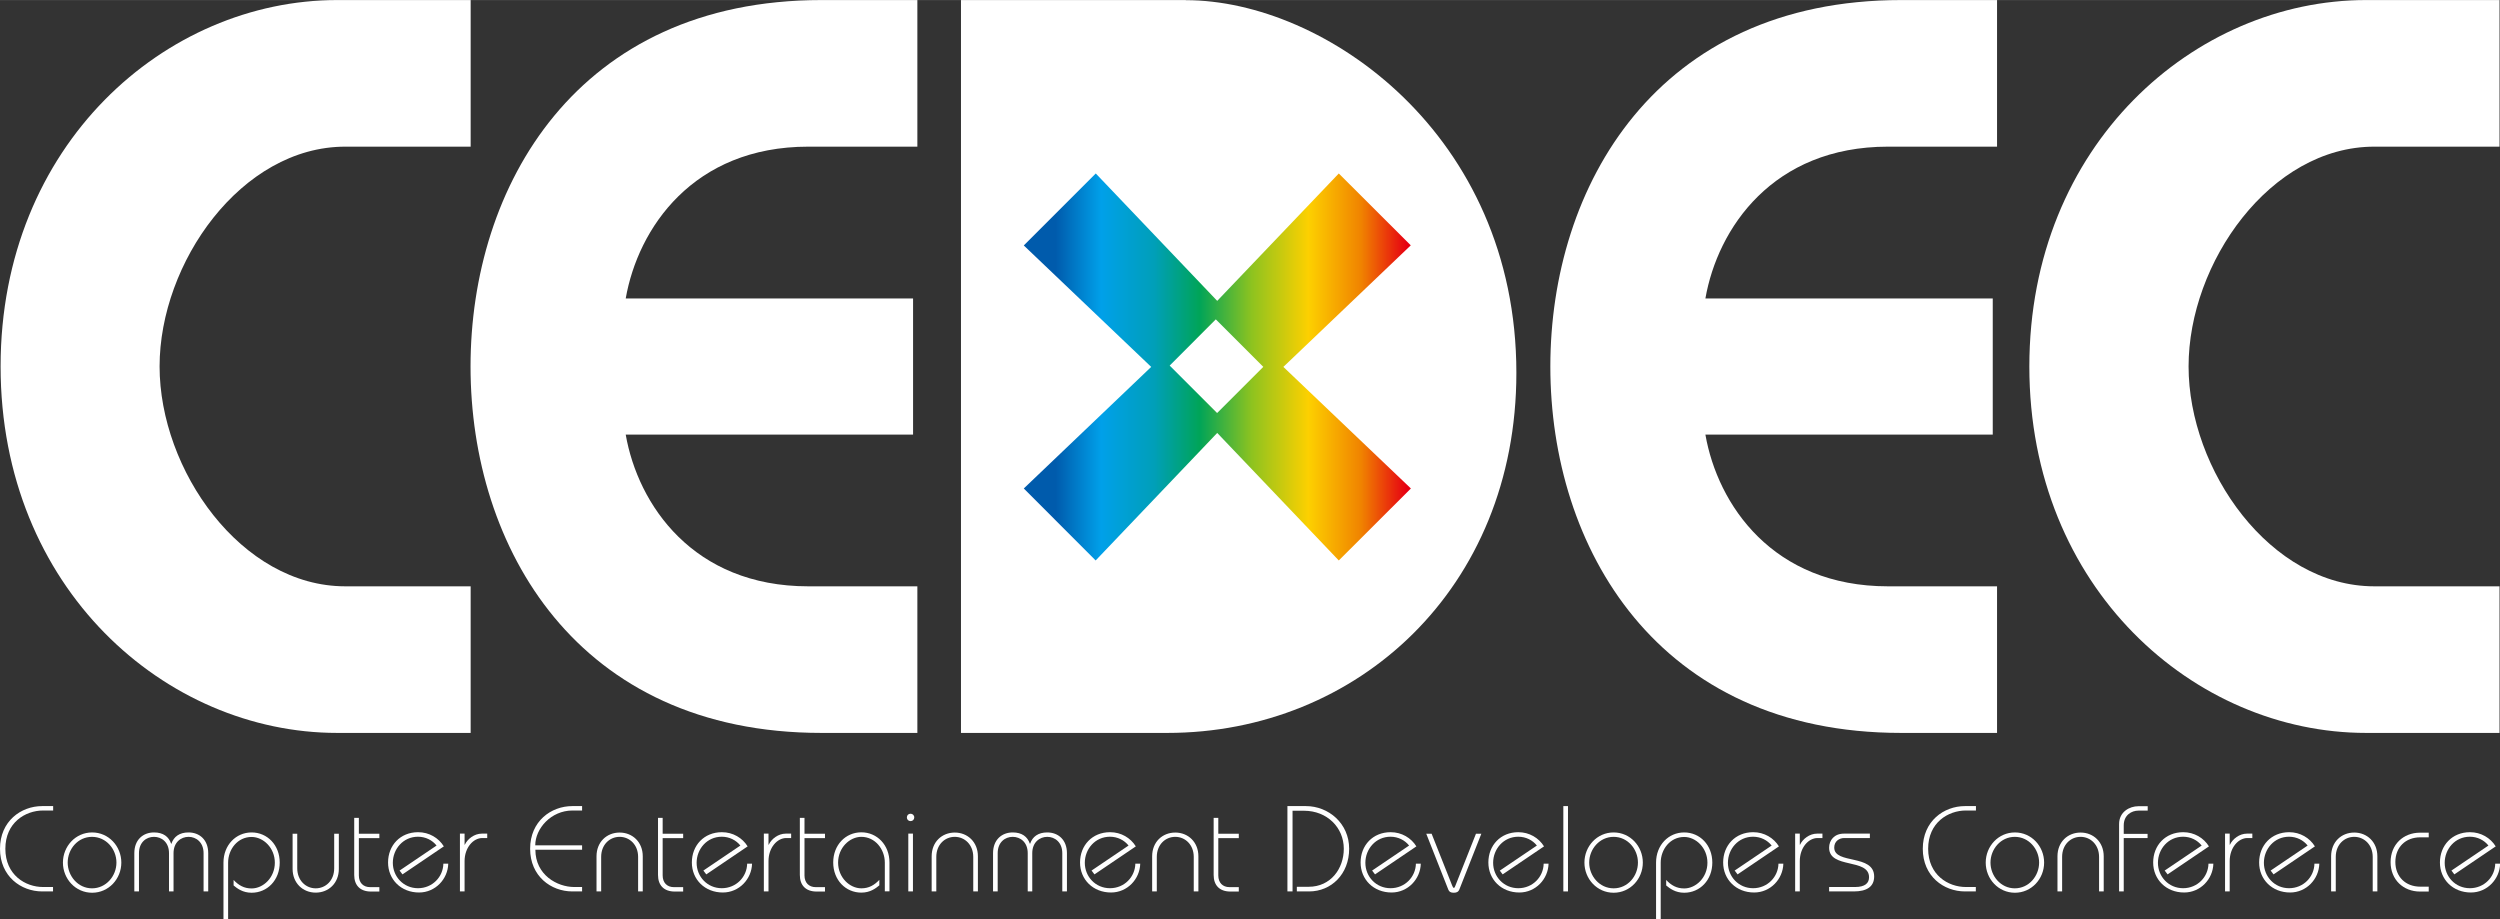
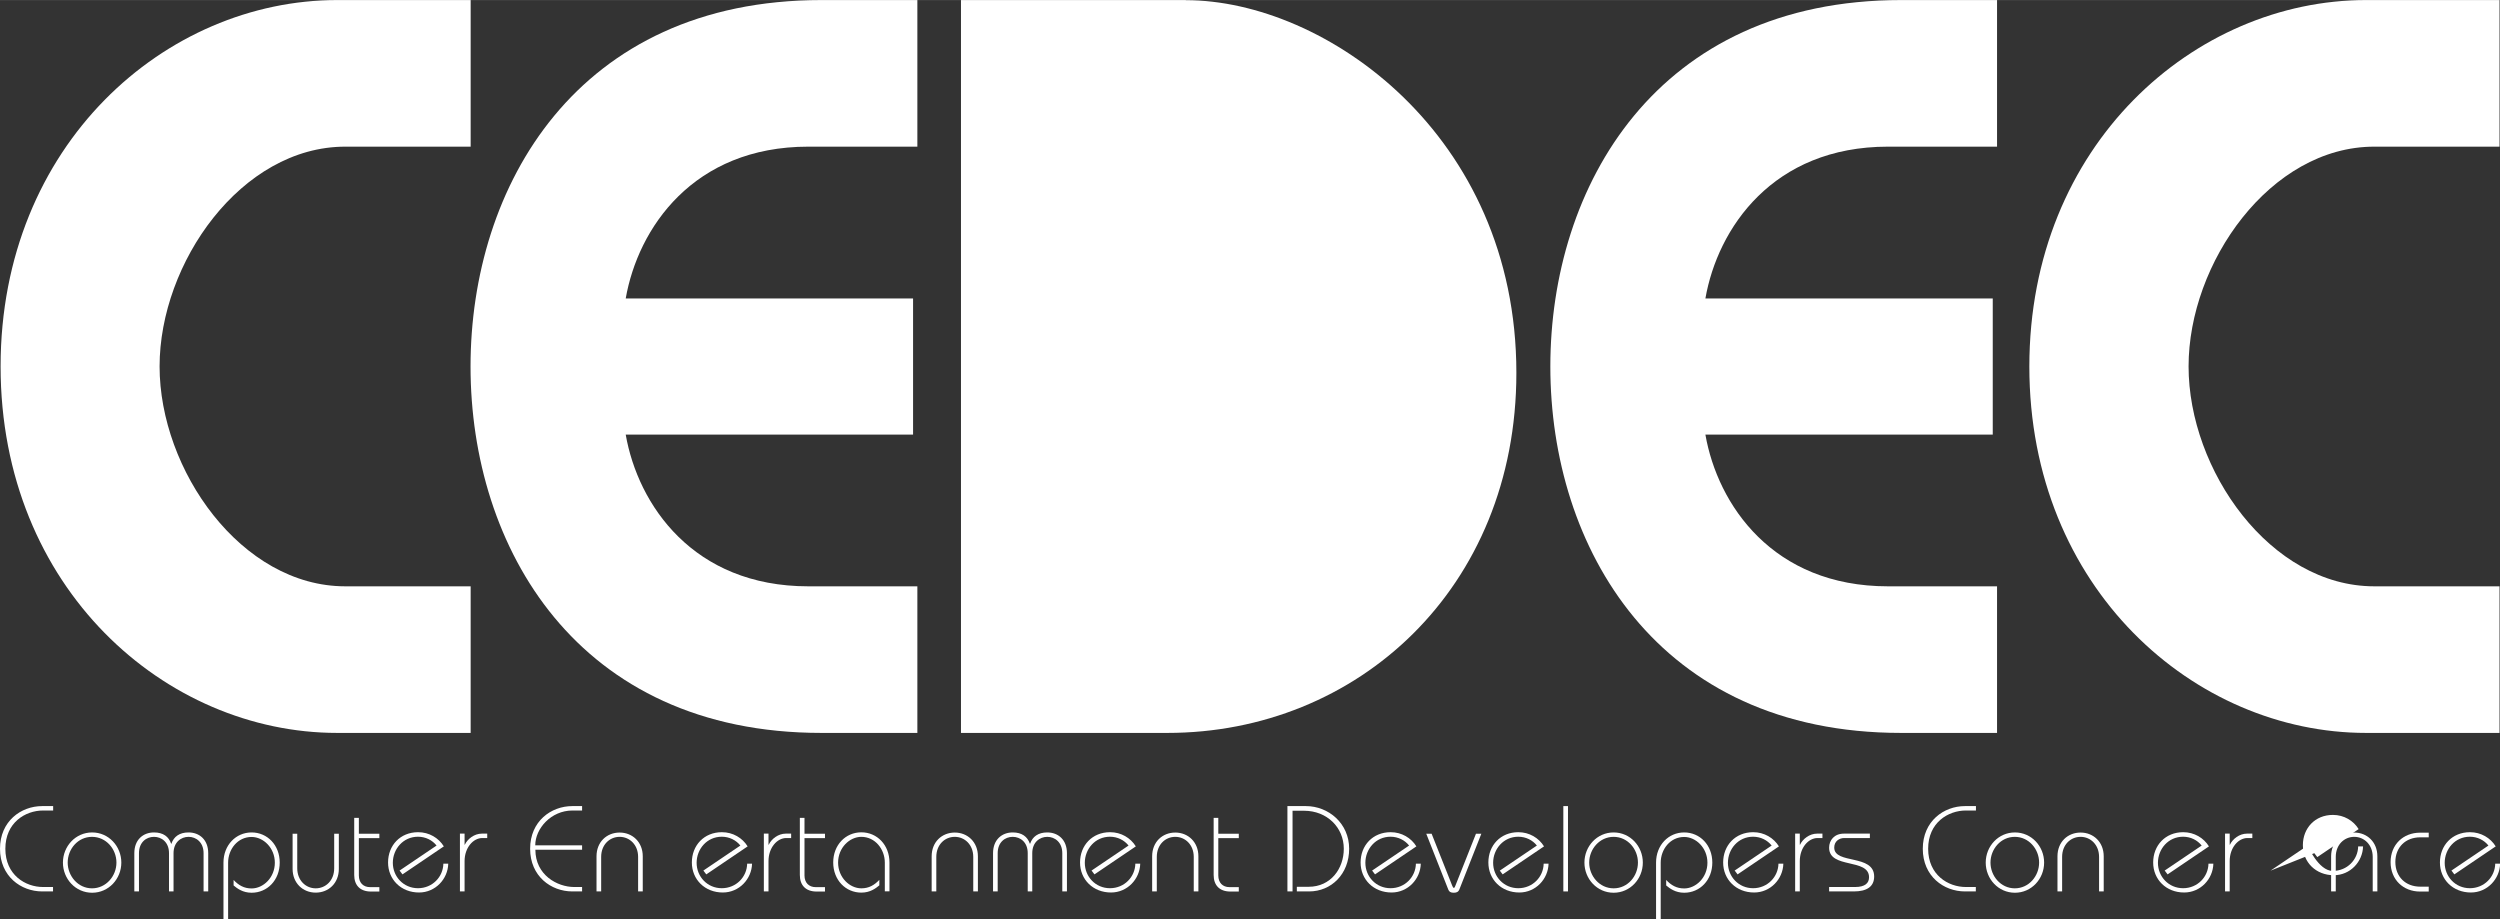
<svg xmlns="http://www.w3.org/2000/svg" id="b" width="74mm" height="27.21mm" viewBox="0 0 209.76 77.12">
  <rect x="0" y="0" width="209.76" height="77.12" fill="#333333" stroke="none" />
  <defs>
    <linearGradient id="d" x1="-697.43" y1="30.78" x2="-667.96" y2="30.78" gradientTransform="translate(-579.39) rotate(-180) scale(1 -1)" gradientUnits="userSpaceOnUse">
      <stop offset="0" stop-color="#e60012" />
      <stop offset=".13" stop-color="#f08300" />
      <stop offset=".28" stop-color="#fdd000" />
      <stop offset=".44" stop-color="#8fc31f" />
      <stop offset=".59" stop-color="#00a458" />
      <stop offset=".72" stop-color="#009fb9" />
      <stop offset=".87" stop-color="#00a0e9" />
      <stop offset="1" stop-color="#005bac" />
    </linearGradient>
  </defs>
  <g id="c">
    <g>
      <path d="m76.97,12.3h-9.15c-9.67,0-14.29,6.85-15.32,12.74h24.11v11.42h-24.11c1.03,5.88,5.65,12.73,15.32,12.73h9.15v12.3h-8.04c-20.55,0-29.45-15.63-29.45-30.74S48.39,0,68.93,0h8.04v12.3Z" fill="#fff" />
      <path d="m167.56,12.3h-9.15c-9.67,0-14.29,6.85-15.32,12.74h24.11v11.42h-24.11c1.03,5.88,5.65,12.73,15.32,12.73h9.15v12.3h-8.04c-20.54,0-29.44-15.63-29.44-30.74S138.98,0,159.52,0h8.04v12.3Z" fill="#fff" />
      <path d="m99.49,0h-18.86v61.49h17.32c15.92,0,29.28-12.12,29.28-30.21,0-20.03-16.09-31.27-27.73-31.27Z" fill="#fff" />
-       <path d="m91.94,14.55l-6.04,6.04,10.69,10.19-10.69,10.2,6.03,6.04,10.2-10.7,10.2,10.7,6.05-6.04-10.7-10.2,10.69-10.2-6.04-6.03-10.2,10.69-10.19-10.69Zm14.06,16.22l-3.88,3.88-3.98-3.98,3.87-3.88,3.98,3.98Z" fill="url(#d)" />
      <path d="m39.49,12.3h-10.52c-8.73,0-15.58,9.75-15.58,18.44s6.85,18.45,15.58,18.45h10.52v12.3h-11.2C13.91,61.49.05,49.37.05,30.74S13.91,0,28.29,0h11.2v12.3Z" fill="#fff" />
      <path d="m209.72,12.3h-10.51c-8.73,0-15.58,9.75-15.58,18.44s6.85,18.45,15.58,18.45h10.51v12.3h-11.2c-14.38,0-28.25-12.12-28.25-30.74S184.14,0,198.52,0h11.2v12.3Z" fill="#fff" />
      <path d="m4.45,74.79h-.91c-1.78,0-3.54-1.27-3.54-3.58s1.76-3.58,3.54-3.58h.92v.37h-.84c-1.5,0-3.17,1.02-3.17,3.21s1.67,3.21,3.17,3.21h.83v.37Z" fill="#fff" />
      <path d="m10.18,72.37c0,1.37-1.06,2.53-2.45,2.53s-2.45-1.16-2.45-2.53,1.06-2.53,2.45-2.53,2.45,1.16,2.45,2.53Zm-4.5,0c0,1.12.86,2.16,2.04,2.16s2.05-1.03,2.05-2.16-.86-2.16-2.05-2.16-2.04,1.03-2.04,2.16Z" fill="#fff" />
      <path d="m14.18,74.79v-3.21c0-.92-.62-1.37-1.26-1.37s-1.26.45-1.26,1.37v3.21h-.39v-3.21c0-1.13.74-1.74,1.65-1.74.77,0,1.24.35,1.44.95h.02c.2-.6.68-.95,1.44-.95.91,0,1.65.61,1.65,1.74v3.21h-.39v-3.21c0-.92-.63-1.37-1.26-1.37s-1.26.45-1.26,1.37v3.21h-.39Z" fill="#fff" />
      <path d="m18.75,77.12v-4.75c0-1.46,1.04-2.53,2.36-2.53s2.36,1.06,2.36,2.53-1.04,2.53-2.36,2.53c-.75,0-1.22-.37-1.51-.61v-.46c.42.44.87.71,1.51.71.98,0,1.95-.91,1.95-2.16s-.97-2.16-1.95-2.16c-1.17,0-1.97,1.03-1.97,2.16v4.75h-.39Z" fill="#fff" />
      <path d="m24.94,69.95v2.9c0,1.01.71,1.68,1.55,1.68s1.55-.66,1.55-1.68v-2.9h.39v2.95c0,1.2-.86,1.99-1.94,1.99s-1.94-.8-1.94-1.99v-2.95h.39Z" fill="#fff" />
      <path d="m30.11,69.95h1.72v.37h-1.72v3.13c0,.61.37.98.94.98h.78v.37h-.7c-.92,0-1.41-.53-1.41-1.39v-4.79h.39v1.33Z" fill="#fff" />
      <path d="m33.51,73.05l3.12-2.11c-.36-.45-.92-.74-1.56-.74-1.24,0-2.11,1.03-2.11,2.19s.9,2.13,2.11,2.13,2.11-.95,2.13-2.06h.41c-.03,1.29-1.08,2.42-2.45,2.42-1.51,0-2.6-1.09-2.6-2.52s1.02-2.54,2.52-2.54c.93,0,1.72.48,2.16,1.19l-3.47,2.35-.25-.33Z" fill="#fff" />
      <path d="m38.59,74.79v-4.85h.39v.93h.02c.23-.49.8-.93,1.43-.93h.45v.37h-.41c-.76,0-1.49.8-1.49,1.94v2.54h-.39Z" fill="#fff" />
      <path d="m48.85,71.29h-3.93c0,2.11,1.82,3.13,3.27,3.13h.65v.37h-.82c-1.78,0-3.54-1.27-3.54-3.58s1.76-3.58,3.54-3.58h.82v.37h-.8c-1.82,0-3.13,1.53-3.13,2.92h3.93v.37Z" fill="#fff" />
      <path d="m53.54,74.79v-2.9c0-1.01-.71-1.68-1.55-1.68s-1.55.66-1.55,1.68v2.9h-.39v-2.95c0-1.2.86-1.99,1.94-1.99s1.94.8,1.94,1.99v2.95h-.39Z" fill="#fff" />
-       <path d="m55.6,69.95h1.72v.37h-1.72v3.13c0,.61.37.98.94.98h.78v.37h-.7c-.92,0-1.41-.53-1.41-1.39v-4.79h.39v1.33Z" fill="#fff" />
      <path d="m59,73.05l3.12-2.11c-.36-.45-.92-.74-1.56-.74-1.24,0-2.11,1.03-2.11,2.19s.9,2.13,2.11,2.13,2.11-.95,2.13-2.06h.41c-.03,1.29-1.08,2.42-2.45,2.42-1.51,0-2.6-1.09-2.6-2.52s1.02-2.54,2.52-2.54c.93,0,1.72.48,2.16,1.19l-3.47,2.35-.25-.33Z" fill="#fff" />
      <path d="m64.09,74.79v-4.85h.39v.93h.02c.23-.49.8-.93,1.43-.93h.45v.37h-.41c-.76,0-1.49.8-1.49,1.94v2.54h-.39Z" fill="#fff" />
      <path d="m67.5,69.95h1.72v.37h-1.72v3.13c0,.61.37.98.94.98h.78v.37h-.7c-.92,0-1.41-.53-1.41-1.39v-4.79h.39v1.33Z" fill="#fff" />
      <path d="m74.24,74.79v-2.42c0-1.12-.81-2.16-1.97-2.16-.98,0-1.95.91-1.95,2.16s.97,2.16,1.95,2.16c.64,0,1.09-.27,1.51-.71v.46c-.3.25-.77.61-1.51.61-1.32,0-2.36-1.06-2.36-2.53s1.04-2.53,2.36-2.53,2.36,1.06,2.36,2.53v2.42h-.39Z" fill="#fff" />
-       <path d="m76.4,68.27c.17,0,.31.13.31.31s-.13.31-.31.31-.31-.13-.31-.31.13-.31.31-.31Zm-.19,6.52v-4.85h.39v4.85h-.39Z" fill="#fff" />
      <path d="m81.66,74.79v-2.9c0-1.01-.71-1.68-1.55-1.68s-1.55.66-1.55,1.68v2.9h-.39v-2.95c0-1.2.86-1.99,1.94-1.99s1.94.8,1.94,1.99v2.95h-.39Z" fill="#fff" />
      <path d="m86.23,74.79v-3.21c0-.92-.62-1.37-1.26-1.37s-1.26.45-1.26,1.37v3.21h-.39v-3.21c0-1.13.74-1.74,1.65-1.74.77,0,1.24.35,1.44.95h.02c.2-.6.68-.95,1.44-.95.91,0,1.65.61,1.65,1.74v3.21h-.39v-3.21c0-.92-.63-1.37-1.26-1.37s-1.26.45-1.26,1.37v3.21h-.39Z" fill="#fff" />
      <path d="m91.57,73.05l3.12-2.11c-.36-.45-.92-.74-1.56-.74-1.24,0-2.11,1.03-2.11,2.19s.9,2.13,2.11,2.13,2.11-.95,2.13-2.06h.41c-.03,1.29-1.08,2.42-2.45,2.42-1.51,0-2.6-1.09-2.6-2.52s1.02-2.54,2.52-2.54c.93,0,1.72.48,2.16,1.19l-3.47,2.35-.25-.33Z" fill="#fff" />
      <path d="m100.16,74.79v-2.9c0-1.01-.71-1.68-1.55-1.68s-1.55.66-1.55,1.68v2.9h-.39v-2.95c0-1.2.86-1.99,1.94-1.99s1.94.8,1.94,1.99v2.95h-.39Z" fill="#fff" />
      <path d="m102.22,69.95h1.72v.37h-1.72v3.13c0,.61.37.98.94.98h.78v.37h-.7c-.92,0-1.41-.53-1.41-1.39v-4.79h.39v1.33Z" fill="#fff" />
      <path d="m108.02,74.79v-7.16h1.55c1.9,0,3.63,1.45,3.63,3.58s-1.5,3.58-3.36,3.58h-1.03v-.39h.99c1.86,0,2.95-1.53,2.95-3.19,0-1.78-1.4-3.19-3.34-3.19h-.96v6.77h-.43Z" fill="#fff" />
      <path d="m115.11,73.05l3.12-2.11c-.36-.45-.92-.74-1.56-.74-1.24,0-2.11,1.03-2.11,2.19s.9,2.13,2.11,2.13,2.11-.95,2.13-2.06h.41c-.03,1.29-1.08,2.42-2.45,2.42-1.51,0-2.6-1.09-2.6-2.52s1.02-2.54,2.52-2.54c.93,0,1.72.48,2.16,1.19l-3.47,2.35-.25-.33Z" fill="#fff" />
      <path d="m124.29,69.95l-1.85,4.69c-.07.17-.2.26-.46.26s-.39-.08-.46-.26l-1.85-4.69h.45l1.72,4.34c.06.14.09.2.14.2.06,0,.09-.06.14-.2l1.72-4.34h.45Z" fill="#fff" />
      <path d="m125.83,73.05l3.12-2.11c-.36-.45-.92-.74-1.56-.74-1.24,0-2.11,1.03-2.11,2.19s.9,2.13,2.11,2.13,2.11-.95,2.13-2.06h.41c-.03,1.29-1.08,2.42-2.45,2.42-1.51,0-2.6-1.09-2.6-2.52s1.02-2.54,2.51-2.54c.93,0,1.72.48,2.16,1.19l-3.47,2.35-.25-.33Z" fill="#fff" />
      <path d="m131.17,74.79v-7.16h.39v7.16h-.39Z" fill="#fff" />
      <path d="m137.84,72.37c0,1.37-1.06,2.53-2.45,2.53s-2.45-1.16-2.45-2.53,1.06-2.53,2.45-2.53,2.45,1.16,2.45,2.53Zm-4.5,0c0,1.12.86,2.16,2.05,2.16s2.04-1.03,2.04-2.16-.86-2.16-2.04-2.16-2.05,1.03-2.05,2.16Z" fill="#fff" />
      <path d="m138.95,77.12v-4.75c0-1.46,1.04-2.53,2.36-2.53s2.36,1.06,2.36,2.53-1.04,2.53-2.36,2.53c-.75,0-1.22-.37-1.51-.61v-.46c.42.44.87.71,1.51.71.98,0,1.95-.91,1.95-2.16s-.97-2.16-1.95-2.16c-1.17,0-1.97,1.03-1.97,2.16v4.75h-.39Z" fill="#fff" />
      <path d="m145.53,73.05l3.12-2.11c-.36-.45-.92-.74-1.56-.74-1.24,0-2.11,1.03-2.11,2.19s.9,2.13,2.11,2.13,2.11-.95,2.13-2.06h.41c-.03,1.29-1.08,2.42-2.45,2.42-1.51,0-2.6-1.09-2.6-2.52s1.02-2.54,2.52-2.54c.93,0,1.72.48,2.16,1.19l-3.47,2.35-.25-.33Z" fill="#fff" />
      <path d="m150.62,74.79v-4.85h.39v.93h.02c.23-.49.8-.93,1.43-.93h.45v.37h-.41c-.76,0-1.49.8-1.49,1.94v2.54h-.39Z" fill="#fff" />
      <path d="m153.47,74.42h2.17c.85,0,1.18-.33,1.18-.82,0-1.62-3.35-.68-3.35-2.48,0-.63.44-1.18,1.24-1.18h2.18v.37h-2.15c-.42,0-.84.27-.84.8,0,1.43,3.35.52,3.35,2.43,0,.85-.62,1.25-1.7,1.25h-2.08v-.37Z" fill="#fff" />
      <path d="m165.78,74.79h-.91c-1.78,0-3.54-1.27-3.54-3.58s1.76-3.58,3.54-3.58h.92v.37h-.84c-1.5,0-3.17,1.02-3.17,3.21s1.67,3.21,3.17,3.21h.83v.37Z" fill="#fff" />
      <path d="m171.51,72.37c0,1.37-1.06,2.53-2.45,2.53s-2.45-1.16-2.45-2.53,1.06-2.53,2.45-2.53,2.45,1.16,2.45,2.53Zm-4.5,0c0,1.12.86,2.16,2.04,2.16s2.04-1.03,2.04-2.16-.86-2.16-2.04-2.16-2.04,1.03-2.04,2.16Z" fill="#fff" />
      <path d="m176.12,74.79v-2.9c0-1.01-.71-1.68-1.55-1.68s-1.55.66-1.55,1.68v2.9h-.39v-2.95c0-1.2.86-1.99,1.94-1.99s1.94.8,1.94,1.99v2.95h-.39Z" fill="#fff" />
-       <path d="m180.19,70.31h-2v4.48h-.39v-5.65c0-1.03.88-1.5,1.62-1.5h.78v.37h-.78c-.57,0-1.23.37-1.23,1.24v.71h2v.37Z" fill="#fff" />
      <path d="m181.61,73.05l3.12-2.11c-.36-.45-.92-.74-1.56-.74-1.24,0-2.11,1.03-2.11,2.19s.9,2.13,2.11,2.13,2.11-.95,2.13-2.06h.41c-.03,1.29-1.08,2.42-2.45,2.42-1.51,0-2.6-1.09-2.6-2.52s1.02-2.54,2.52-2.54c.93,0,1.72.48,2.16,1.19l-3.47,2.35-.25-.33Z" fill="#fff" />
      <path d="m186.69,74.79v-4.85h.39v.93h.02c.23-.49.8-.93,1.43-.93h.45v.37h-.41c-.76,0-1.49.8-1.49,1.94v2.54h-.39Z" fill="#fff" />
-       <path d="m190.5,73.05l3.12-2.11c-.36-.45-.92-.74-1.56-.74-1.24,0-2.11,1.03-2.11,2.19s.9,2.13,2.11,2.13,2.11-.95,2.13-2.06h.41c-.03,1.29-1.08,2.42-2.45,2.42-1.51,0-2.6-1.09-2.6-2.52s1.02-2.54,2.52-2.54c.93,0,1.72.48,2.16,1.19l-3.47,2.35-.25-.33Z" fill="#fff" />
+       <path d="m190.5,73.05l3.12-2.11s.9,2.13,2.11,2.13,2.11-.95,2.13-2.06h.41c-.03,1.29-1.08,2.42-2.45,2.42-1.51,0-2.6-1.09-2.6-2.52s1.02-2.54,2.52-2.54c.93,0,1.72.48,2.16,1.19l-3.47,2.35-.25-.33Z" fill="#fff" />
      <path d="m199.08,74.79v-2.9c0-1.01-.71-1.68-1.55-1.68s-1.55.66-1.55,1.68v2.9h-.39v-2.95c0-1.2.86-1.99,1.94-1.99s1.94.8,1.94,1.99v2.95h-.39Z" fill="#fff" />
      <path d="m203.78,70.25h-.71c-1.24,0-2.09.84-2.09,2.07s.85,2.07,2.09,2.07h.71v.41h-.73c-1.41,0-2.47-1-2.47-2.47s1.06-2.47,2.47-2.47h.73v.41Z" fill="#fff" />
      <path d="m205.67,73.05l3.12-2.11c-.36-.45-.92-.74-1.56-.74-1.24,0-2.11,1.03-2.11,2.19s.9,2.13,2.11,2.13,2.11-.95,2.13-2.06h.41c-.03,1.29-1.08,2.42-2.45,2.42-1.51,0-2.6-1.09-2.6-2.52s1.02-2.54,2.52-2.54c.93,0,1.72.48,2.16,1.19l-3.47,2.35-.25-.33Z" fill="#fff" />
    </g>
  </g>
</svg>